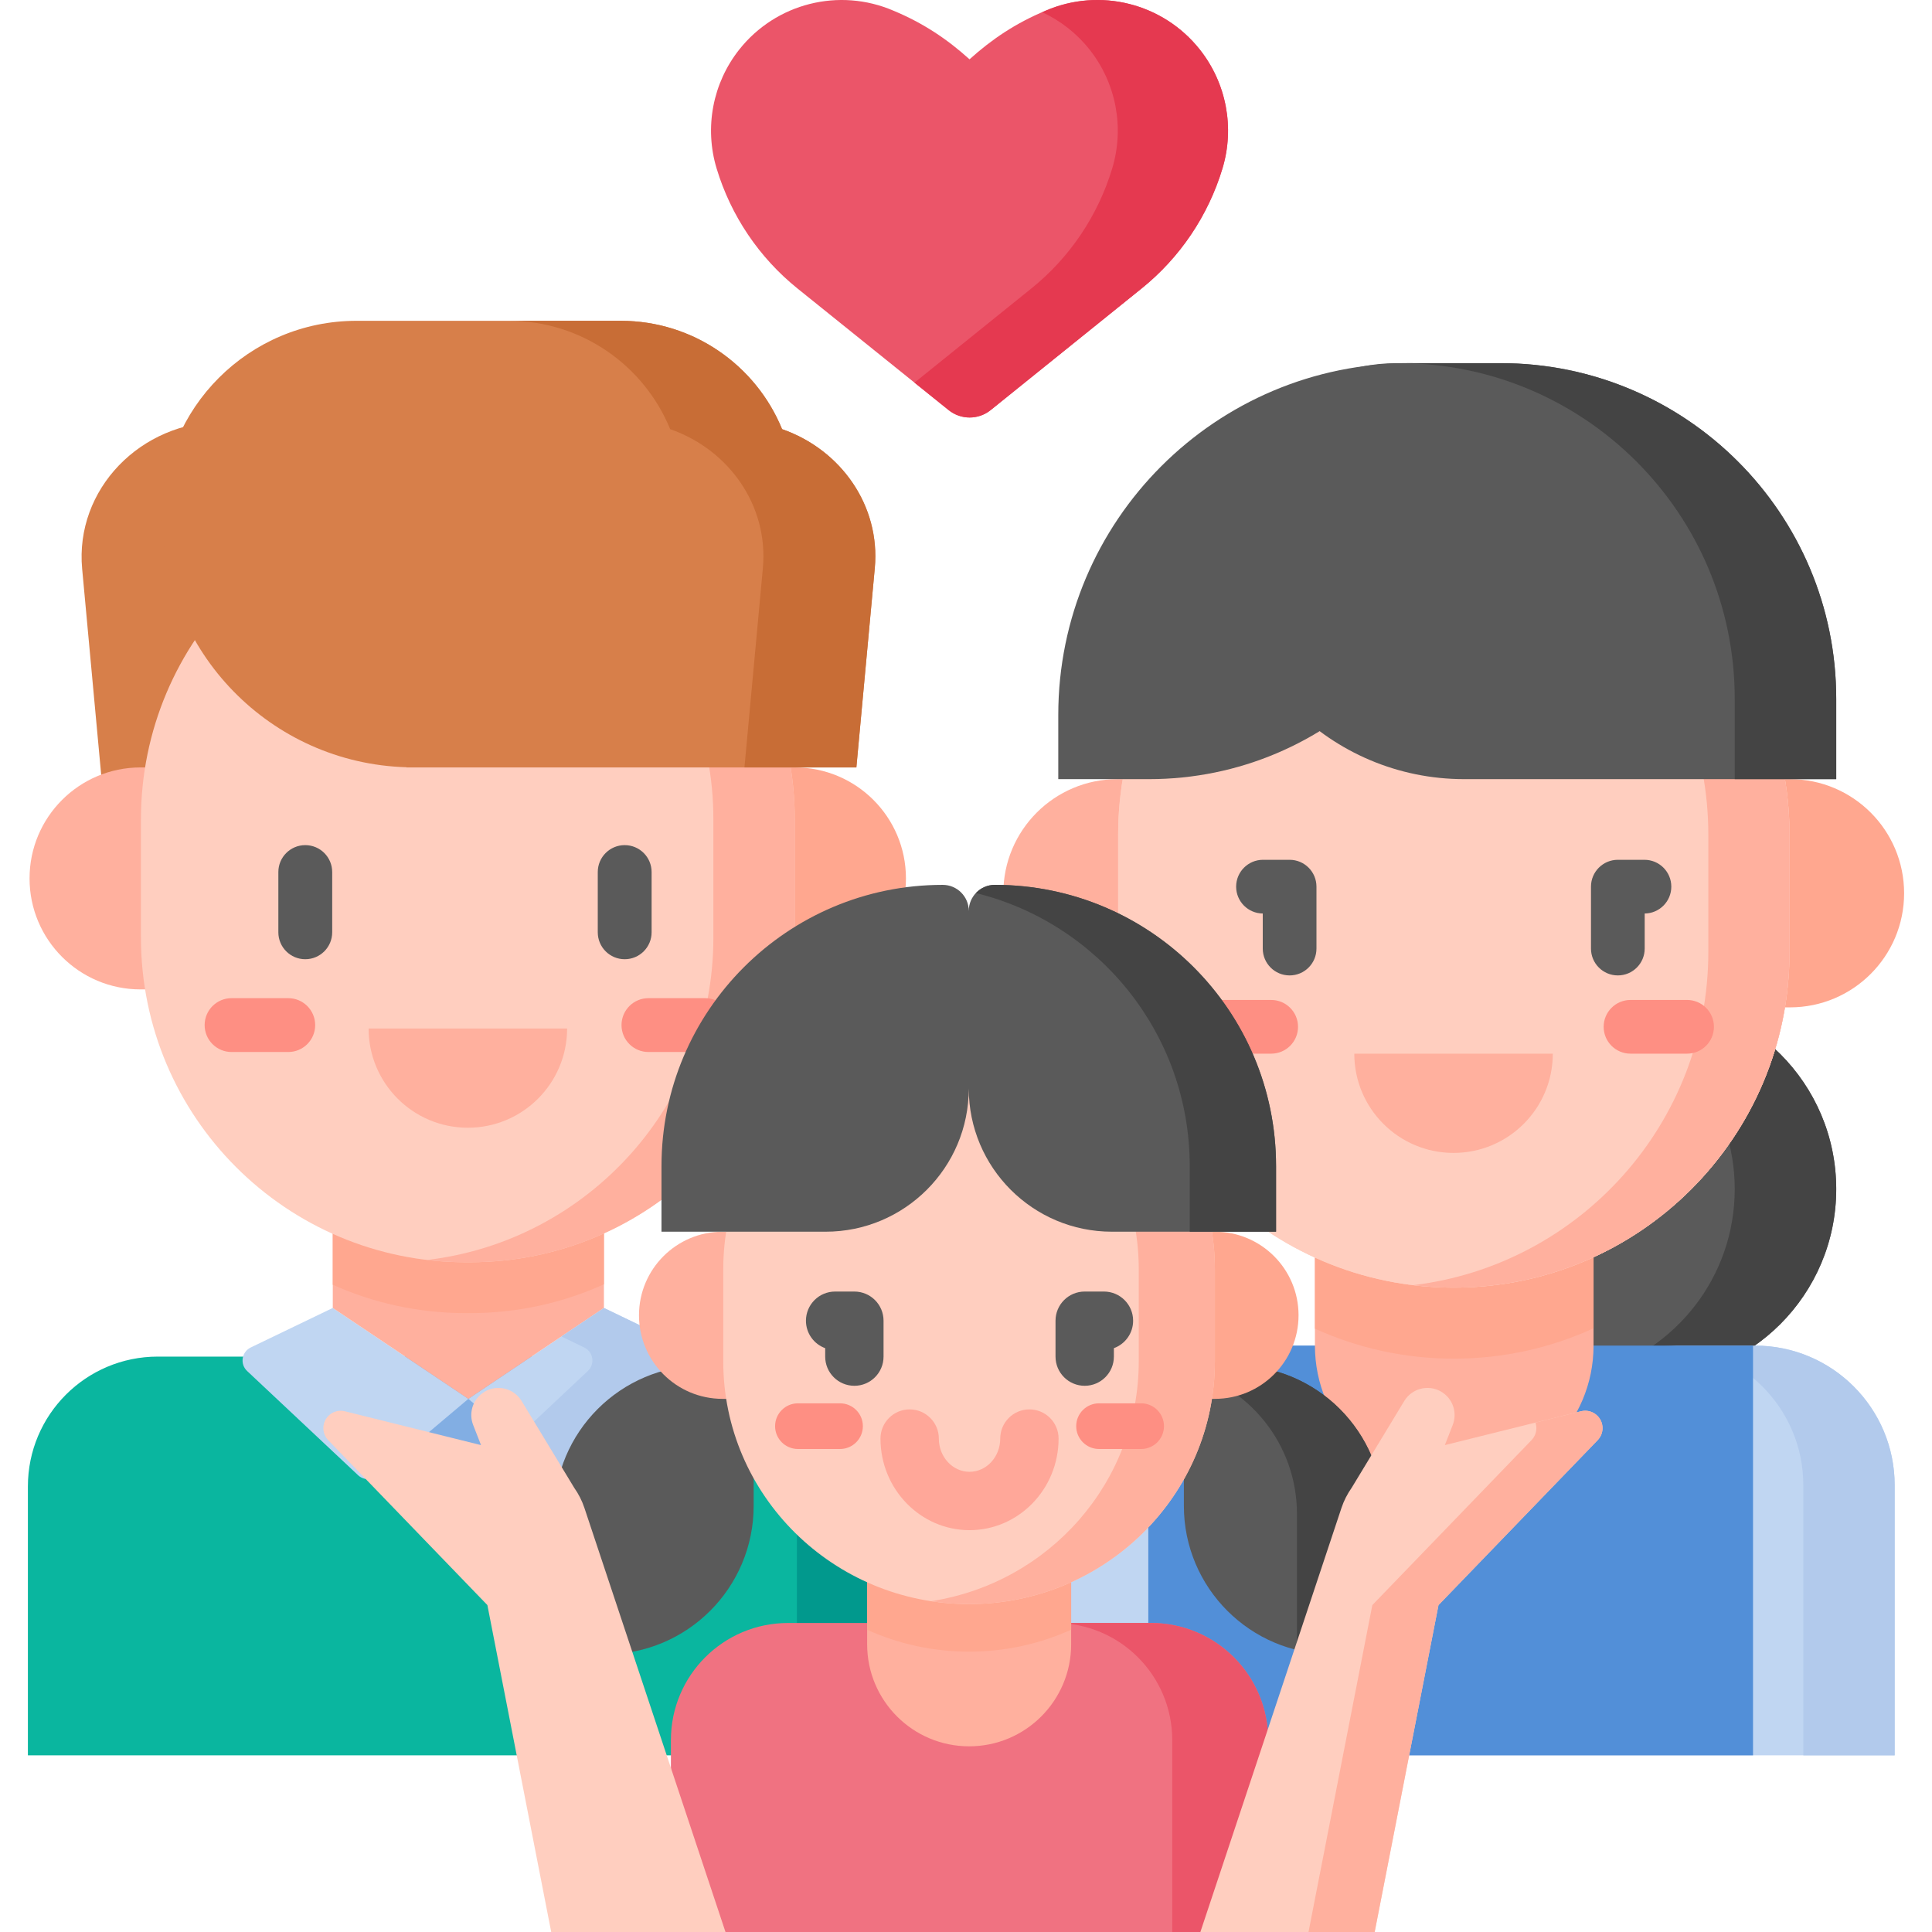
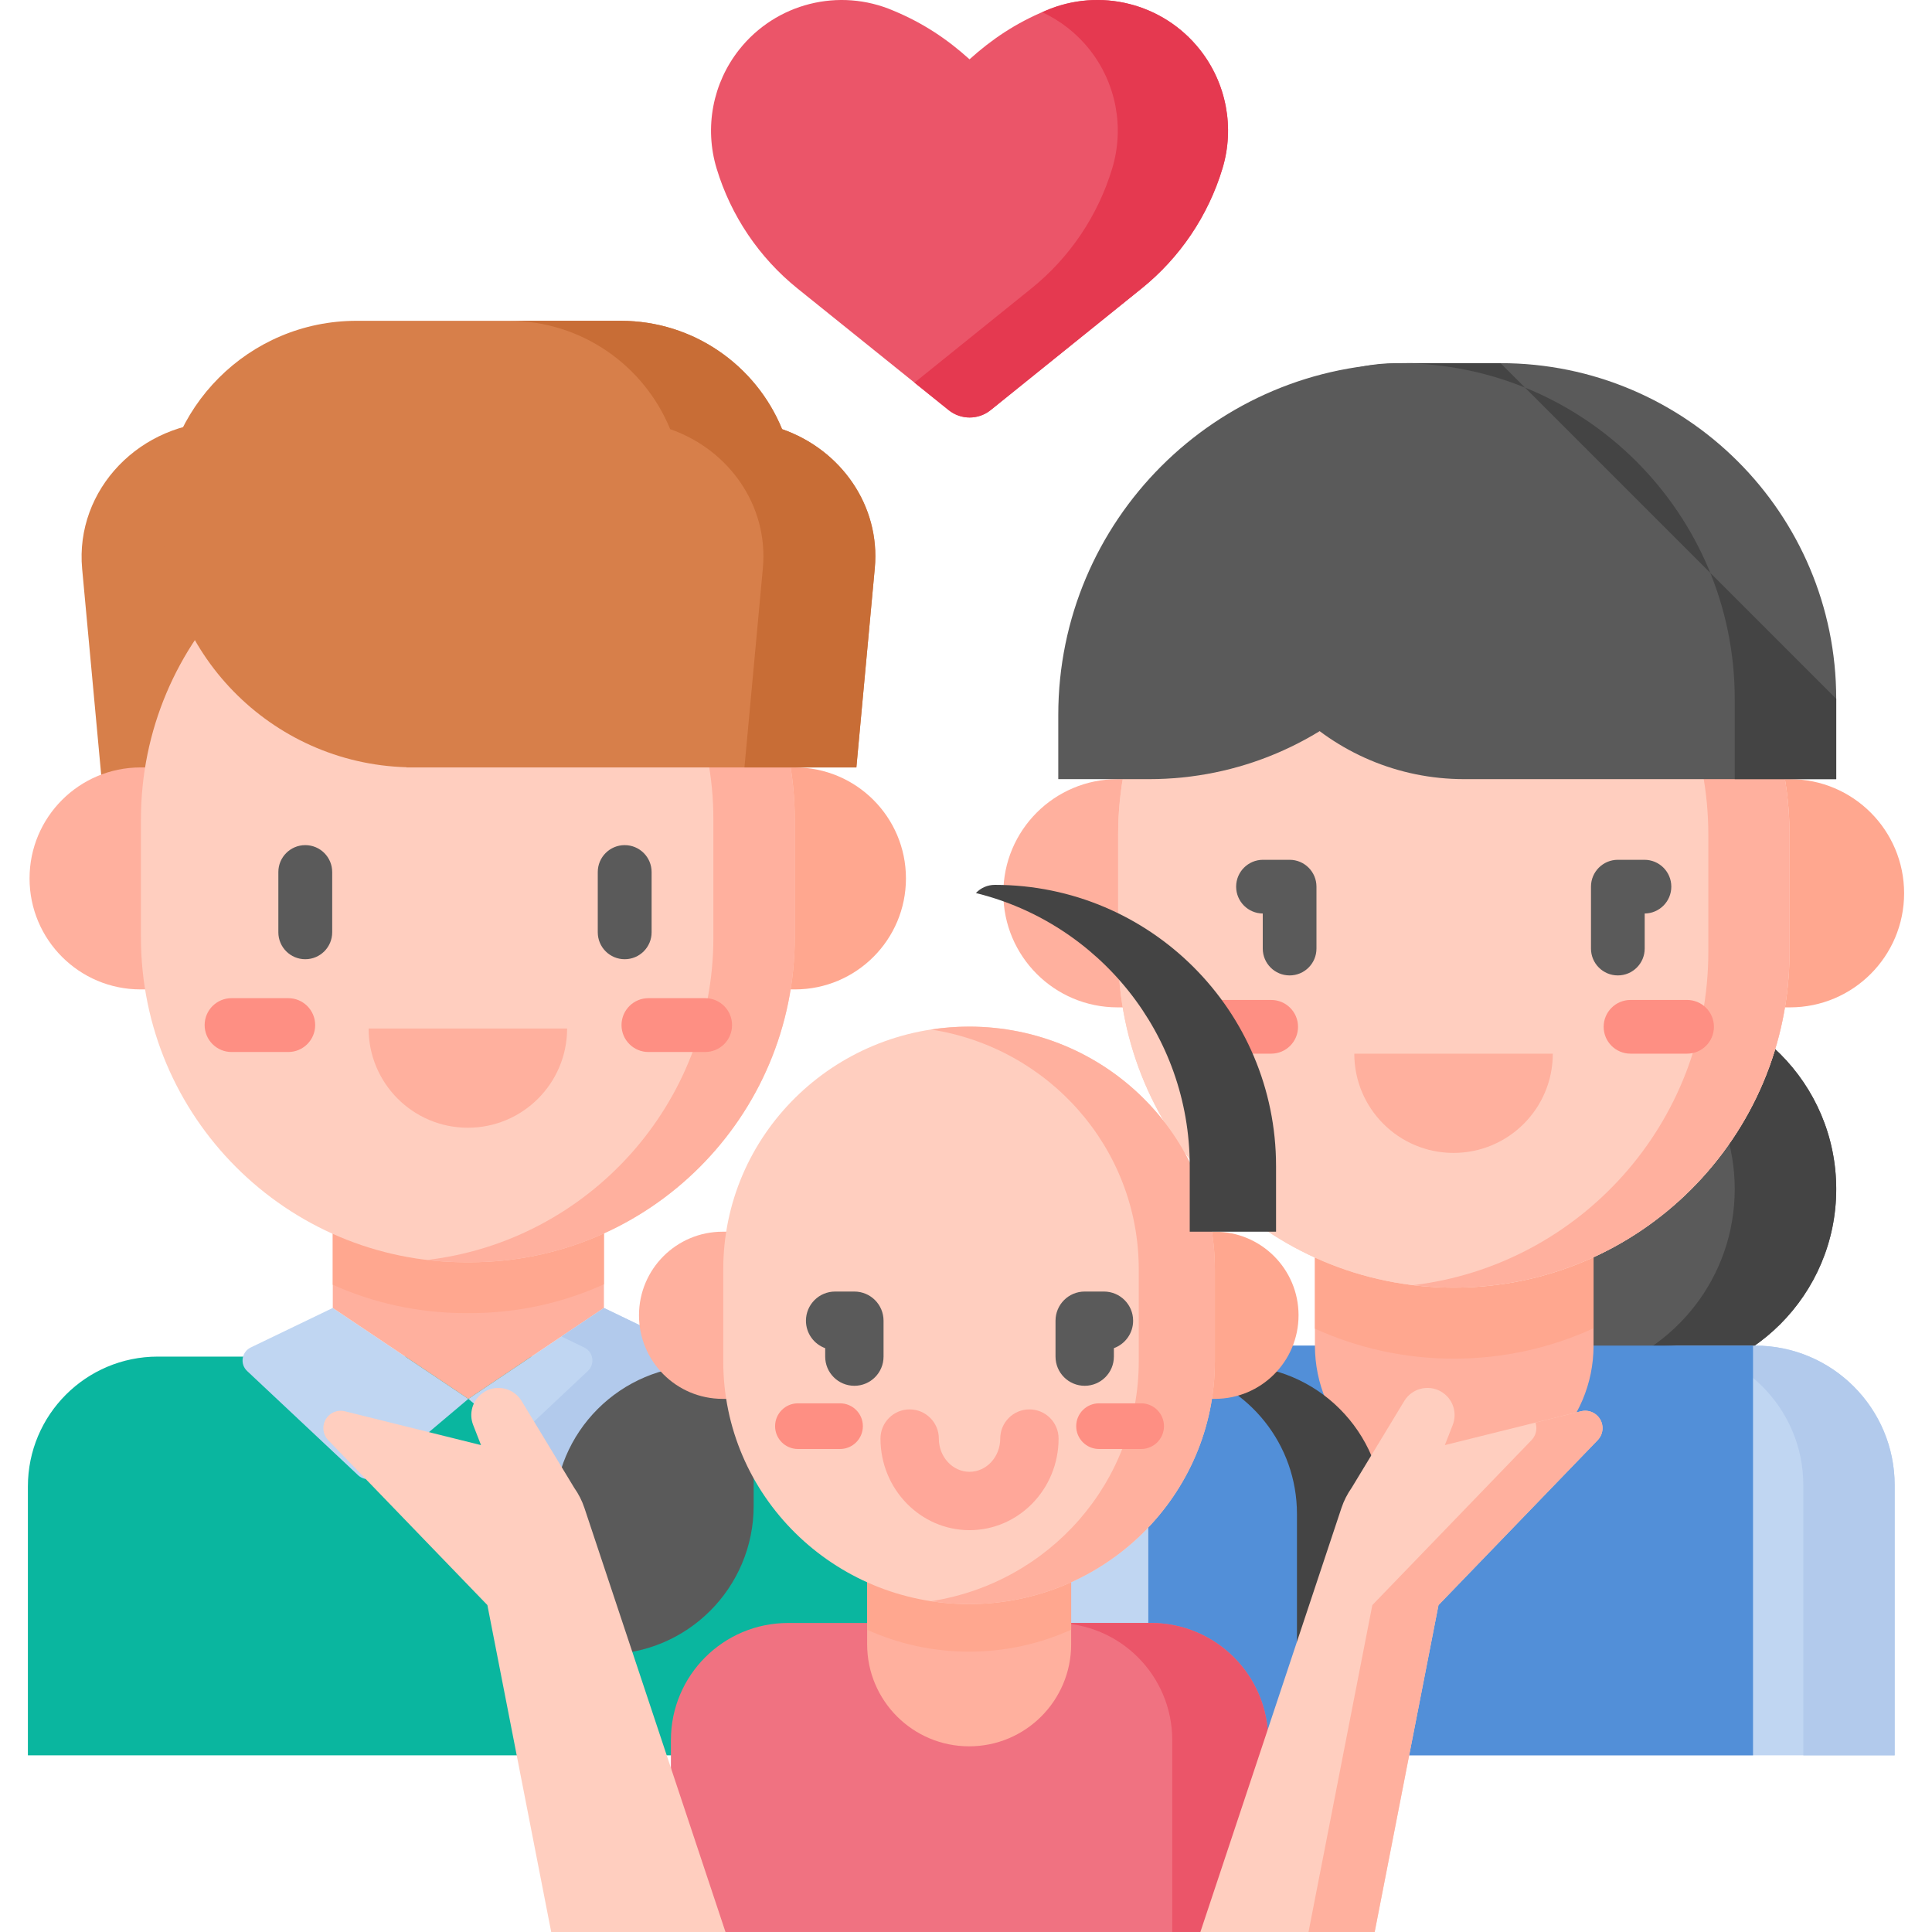
<svg xmlns="http://www.w3.org/2000/svg" id="Capa_1" height="512" viewBox="0 0 512 512" width="512">
  <g>
    <g>
      <path d="m107.739 111.714h-48.523c-22.064 0-39.384 18.045-37.446 39.014l8.166 88.358h77.804v-127.372z" fill="#d77f4a" />
      <path d="m205.065 359.514c-6.609 0-155.507 0-162.163 0h-1.09c-19.01 0-34.421 15.411-34.421 34.421v71.247h233.453v-71.247c-.001-17.781-13.713-34.421-35.779-34.421z" fill="#0ab69f" />
-       <path d="m88.201 359.514c.236 19.639 16.221 35.488 35.916 35.488s35.679-15.849 35.916-35.488z" fill="#82aee3" />
      <path d="m124.117 370.715-35.927-24.095-21.744 10.476c-2.419 1.165-2.915 4.395-.958 6.233l29.407 27.619c1.415 1.329 3.601 1.387 5.085.135z" fill="#c0d6f2" />
      <path d="m124.117 370.715 35.927-24.095 21.744 10.476c2.419 1.165 2.915 4.395.958 6.233l-29.407 27.619c-1.415 1.329-3.601 1.387-5.085.135z" fill="#c0d6f2" />
      <path d="m160.044 273.062h-71.854v73.558l35.927 24.094 35.927-24.094z" fill="#ffb09e" />
-       <path d="m205.065 359.514c-1.741 0-13.366 0-29.659 0 22.066 0 35.778 16.64 35.778 34.421v71.247h29.659v-71.247c0-17.781-13.712-34.421-35.778-34.421z" fill="#01998d" />
      <path d="m181.787 357.095-21.744-10.476-11.272 7.56 6.053 2.916c2.419 1.165 2.915 4.395.958 6.233l-19.129 17.966 11.599 9.789c1.484 1.252 3.67 1.194 5.085-.135l29.407-27.619c1.958-1.838 1.462-5.068-.957-6.234z" fill="#b2caec" />
      <path d="m88.19 340.468c10.755 4.831 22.68 7.521 35.234 7.521h1.128c12.654 0 24.67-2.732 35.491-7.636v-69.987h-71.853z" fill="#ffa78f" />
      <path d="m81.66 203.378v58.826" fill="#ffcebf" />
      <path d="m166.308 262.204v-58.826" fill="#ffcebf" />
      <path d="m81.66 262.204h-44.417c-16.244 0-29.413-13.169-29.413-29.413s13.169-29.413 29.413-29.413h44.417z" fill="#ffb09e" />
      <path d="m166.308 203.378h44.364c16.244 0 29.413 13.169 29.413 29.413s-13.169 29.413-29.413 29.413h-44.364z" fill="#ffa78f" />
      <path d="m124.552 334.508h-1.128c-47.536 0-86.072-38.536-86.072-86.072v-31.291c0-47.536 38.536-86.072 86.072-86.072h1.128c47.536 0 86.072 38.536 86.072 86.072v31.291c0 47.536-38.536 86.072-86.072 86.072z" fill="#ffcebf" />
      <path d="m124.552 131.074h-1.128c-3.459 0-6.869.21-10.221.607 42.718 5.055 75.851 41.388 75.851 85.465v31.291c0 44.077-33.133 80.41-75.851 85.465 3.352.397 6.762.607 10.221.607h1.128c47.536 0 86.072-38.536 86.072-86.072v-31.291c0-47.537-38.536-86.072-86.072-86.072z" fill="#ffb09e" />
      <g>
        <g>
          <path d="m186.869 278.793h-15.026c-3.94 0-7.134-3.193-7.134-7.134s3.194-7.134 7.134-7.134h15.026c3.94 0 7.134 3.193 7.134 7.134s-3.194 7.134-7.134 7.134z" fill="#fe8f83" />
        </g>
        <g>
          <path d="m76.391 278.793h-15.026c-3.94 0-7.134-3.193-7.134-7.134s3.194-7.134 7.134-7.134h15.026c3.94 0 7.134 3.193 7.134 7.134s-3.194 7.134-7.134 7.134z" fill="#fe8f83" />
        </g>
      </g>
      <path d="m207.26 113.73c-6.893-16.842-23.437-28.712-42.761-28.712h-70.024c-28.483 0-51.573 23.09-51.573 51.573 0 36.231 28.856 65.703 64.837 66.738v.049h119.207l4.88-52.803c1.539-16.657-9.078-31.457-24.566-36.845z" fill="#d77f4a" />
      <path d="m207.26 113.73c-6.893-16.842-23.437-28.712-42.761-28.712h-29.659c19.324 0 35.868 11.87 42.761 28.712 15.488 5.388 26.105 20.189 24.566 36.845l-4.88 52.803h29.659l4.88-52.803c1.539-16.657-9.078-31.457-24.566-36.845z" fill="#c86d36" />
      <g>
        <g>
          <path d="m80.901 254.204c-3.94 0-7.134-3.193-7.134-7.134v-15.967c0-3.94 3.194-7.134 7.134-7.134s7.134 3.193 7.134 7.134v15.967c0 3.94-3.194 7.134-7.134 7.134z" fill="#5a5a5a" />
        </g>
        <g>
          <path d="m165.549 254.204c-3.94 0-7.134-3.193-7.134-7.134v-15.967c0-3.94 3.194-7.134 7.134-7.134s7.134 3.193 7.134 7.134v15.967c0 3.94-3.194 7.134-7.134 7.134z" fill="#5a5a5a" />
        </g>
      </g>
      <path d="m150.292 272.557c0 14.527-11.777 26.304-26.304 26.304s-26.304-11.777-26.304-26.304z" fill="#ffb09e" />
    </g>
    <g>
      <g>
        <path d="m502.109 465.182h-235.336v-71.575c0-20.439 16.569-37.008 37.008-37.008h118.524l19.809 3.461 22.985-3.461c20.439 0 37.008 16.569 37.008 37.008v71.575z" fill="#c0d6f2" />
        <path d="m436.003 365.737c-27.954 0-50.615-22.661-50.615-50.615s22.661-50.615 50.615-50.615 50.615 22.661 50.615 50.615-22.661 50.615-50.615 50.615z" fill="#5a5a5a" />
        <path d="m436.003 264.507c-4.659 0-9.165.642-13.449 1.821 21.423 5.892 37.166 25.499 37.166 48.794s-15.743 42.902-37.166 48.794c4.284 1.178 8.791 1.821 13.449 1.821 27.954 0 50.615-22.661 50.615-50.615s-22.661-50.615-50.615-50.615z" fill="#444" />
        <path d="m465.101 356.598h-24.209c20.439 0 37.008 16.569 37.008 37.008v71.575h24.209v-71.575c0-20.438-16.569-37.008-37.008-37.008z" fill="#b2caec" />
        <path d="m304.314 356.598h160.255v108.584h-160.255z" fill="#528fd8" />
        <path d="m385.388 393.524c-20.389 0-36.918-16.529-36.918-36.918v-88.845h73.836v88.845c0 20.389-16.529 36.918-36.918 36.918z" fill="#ffb09e" />
        <path d="m348.47 352.107c11.218 5.106 23.682 7.952 36.811 7.952 13.213 0 25.751-2.884 37.025-8.052v-84.246h-73.836z" fill="#ffa78f" />
        <path d="m341.76 266.962h-45.626c-16.701 0-30.24-13.539-30.24-30.24s13.539-30.24 30.24-30.24h45.626z" fill="#ffb09e" />
        <path d="m428.743 206.482h45.626c16.701 0 30.24 13.539 30.24 30.24s-13.539 30.24-30.24 30.24h-45.626z" fill="#ffa78f" />
        <path d="m385.281 341.23c-49.133 0-88.963-39.83-88.963-88.962v-31.054c0-49.133 39.83-88.962 88.962-88.962 49.133 0 88.962 39.83 88.962 88.962v31.054c.002 49.132-39.828 88.962-88.961 88.962z" fill="#ffcebf" />
-         <path d="m385.281 132.252c-4.107 0-8.146.284-12.105.823 43.406 5.906 76.858 43.113 76.858 88.14v31.053c0 45.026-33.452 82.234-76.858 88.139 3.959.539 7.998.823 12.104.823 49.133 0 88.962-39.83 88.962-88.963v-31.053c.002-49.133-39.828-88.962-88.961-88.962z" fill="#ffb09e" />
        <path d="m385.281 341.23c-49.133 0-88.963-39.83-88.963-88.962v-31.054c0-49.133 39.83-88.962 88.962-88.962 49.133 0 88.962 39.83 88.962 88.962v31.054c.002 49.132-39.828 88.962-88.961 88.962z" fill="#ffcebf" />
        <g>
          <path d="m428.743 258.497c-3.931 0-7.117-3.186-7.117-7.117v-16.408c0-3.931 3.186-7.117 7.117-7.117h7.054c3.931 0 7.117 3.186 7.117 7.117 0 3.91-3.153 7.083-7.054 7.117v9.291c0 3.931-3.186 7.117-7.117 7.117z" fill="#5a5a5a" />
        </g>
        <g>
          <path d="m341.76 258.497c-3.931 0-7.117-3.186-7.117-7.117v-9.291c-3.902-.034-7.054-3.207-7.054-7.117 0-3.931 3.186-7.117 7.117-7.117h7.054c3.931 0 7.117 3.186 7.117 7.117v16.408c0 3.931-3.187 7.117-7.117 7.117z" fill="#5a5a5a" />
        </g>
        <path d="m385.281 132.252c-3.643 0-7.232.224-10.76.649 44.058 5.312 78.203 42.823 78.203 88.313v31.053c0 45.49-34.145 83.001-78.203 88.313 3.528.425 7.117.65 10.759.65 49.133 0 88.962-39.83 88.962-88.963v-31.053c.002-49.133-39.828-88.962-88.961-88.962z" fill="#ffb09e" />
        <path d="m304.483 206.482h-24.029v-17.02c0-51.485 41.737-93.222 93.222-93.222h.258c9.542 0 17.278 7.735 17.278 17.278v6.236c0 47.898-38.83 86.728-86.729 86.728z" fill="#5a5a5a" />
        <path d="m486.618 206.482h-98.569c-35.402 0-64.102-28.699-64.102-64.102 0-25.483 20.658-46.141 46.141-46.141h27.568c49.133 0 88.963 39.83 88.963 88.963v21.28z" fill="#5a5a5a" />
-         <path d="m397.656 96.239h-26.899c49.133 0 88.963 39.83 88.963 88.963v21.28h26.899v-21.28c-.001-49.133-39.831-88.963-88.963-88.963z" fill="#444" />
+         <path d="m397.656 96.239h-26.899c49.133 0 88.963 39.83 88.963 88.963v21.28h26.899v-21.28z" fill="#444" />
        <g>
          <g>
            <path d="m447.093 279.231h-14.991c-3.931 0-7.117-3.186-7.117-7.117s3.186-7.117 7.117-7.117h14.991c3.931 0 7.117 3.186 7.117 7.117s-3.187 7.117-7.117 7.117z" fill="#fe8f83" />
          </g>
          <g>
            <path d="m336.875 279.231h-14.991c-3.931 0-7.117-3.186-7.117-7.117s3.186-7.117 7.117-7.117h14.991c3.931 0 7.117 3.186 7.117 7.117s-3.187 7.117-7.117 7.117z" fill="#fe8f83" />
          </g>
        </g>
      </g>
      <path d="m411.509 279.231c0 14.527-11.777 26.304-26.304 26.304s-26.304-11.777-26.304-26.304z" fill="#ffb09e" />
    </g>
    <path d="m251.395 108.682c3.253 2.618 7.891 2.616 11.142-.004l39.993-32.222c10.184-8.205 17.655-19.292 21.436-31.811 3.275-10.842 1.041-22.6-5.981-31.485-9.722-12.302-26.497-16.537-40.893-10.323-7.838 3.255-14.192 7.506-20.155 12.88-5.939-5.353-12.293-9.615-20.155-12.88-14.396-6.214-31.171-1.979-40.893 10.323-7.022 8.886-9.256 20.644-5.981 31.485 3.781 12.519 11.252 23.606 21.436 31.811z" fill="#eb5569" />
    <g>
      <path d="m317.985 13.16c-9.722-12.302-26.497-16.537-40.893-10.323-.307.127-.597.267-.9.397 4.796 2.227 9.128 5.567 12.572 9.926 7.022 8.886 9.256 20.644 5.981 31.485-3.781 12.519-11.252 23.606-21.436 31.811l-30.962 24.946 9.048 7.28c3.253 2.618 7.891 2.616 11.142-.004l39.993-32.222c10.184-8.205 17.655-19.292 21.436-31.811 3.275-10.841 1.042-22.599-5.981-31.485z" fill="#e53950" />
    </g>
    <g>
      <path d="m211.989 430.108h-3.156c-17.14 0-31.035 13.895-31.035 31.035v50.857h158.278v-50.857c0-17.14-13.895-31.035-31.035-31.035z" fill="#f07281" />
      <path d="m305.041 430.108h-25.419c17.14 0 31.035 13.895 31.035 31.035v50.857h25.419v-50.857c0-17.14-13.895-31.035-31.035-31.035z" fill="#eb5569" />
      <path d="m256.834 462.794c-14.929 0-27.032-12.102-27.032-27.032v-65.052h54.063v65.053c0 14.929-12.102 27.031-27.031 27.031z" fill="#ffb09e" />
      <path d="m229.802 431.913c8.231 3.711 17.372 5.794 27.01 5.794 9.655 0 18.811-2.091 27.053-5.813v-61.184h-54.063z" fill="#ffa78f" />
-       <path d="m353.074 438.4h13.509v-37.197c0-21.724-17.611-39.335-39.335-39.335h-13.509v37.197c0 21.724 17.611 39.335 39.335 39.335z" fill="#5a5a5a" />
      <path d="m327.248 361.867h-13.509v1.131c17.2 4.204 29.968 19.709 29.968 38.204v36.066c3.003.734 6.138 1.132 9.368 1.132h13.509v-37.198c0-21.724-17.611-39.335-39.336-39.335z" fill="#444" />
      <path d="m160.393 438.4h-13.509v-37.197c0-21.724 17.611-39.335 39.335-39.335h13.509v37.197c0 21.724-17.611 39.335-39.335 39.335z" fill="#5a5a5a" />
      <path d="m224.991 370.71h-33.504c-12.232 0-22.148-9.916-22.148-22.148s9.916-22.148 22.148-22.148h33.504z" fill="#ffb09e" />
      <path d="m288.476 326.413h33.504c12.232 0 22.148 9.916 22.148 22.148s-9.916 22.148-22.148 22.148h-33.504z" fill="#ffa78f" />
      <path d="m256.812 272.064c-35.978 0-65.143 28.806-65.143 64.34v4.349 20.007c0 35.534 29.166 64.34 65.143 64.34 35.978 0 65.143-28.806 65.143-64.34v-24.356c.001-35.534-29.165-64.34-65.143-64.34z" fill="#ffcebf" />
      <path d="m256.813 272.064c-3.431 0-6.799.266-10.087.771 31.187 4.789 55.057 31.424 55.057 63.569v24.356c0 32.145-23.869 58.78-55.057 63.569 3.288.505 6.655.771 10.087.771 35.978 0 65.144-28.806 65.144-64.339v-24.356c-.001-35.535-29.167-64.341-65.144-64.341z" fill="#ffb09e" />
      <g>
        <path d="m222.619 383.999h-11.16c-3.342 0-6.051-2.709-6.051-6.051s2.709-6.051 6.051-6.051h11.16c3.342 0 6.051 2.709 6.051 6.051s-2.709 6.051-6.051 6.051z" fill="#fe8f83" />
      </g>
      <g>
        <path d="m302.415 383.999h-11.16c-3.342 0-6.051-2.709-6.051-6.051s2.709-6.051 6.051-6.051h11.16c3.342 0 6.051 2.709 6.051 6.051s-2.709 6.051-6.051 6.051z" fill="#fe8f83" />
      </g>
-       <path d="m263.64 234.498c-3.814 0-6.906 3.092-6.906 6.906 0-3.814-3.092-6.906-6.906-6.906-41.16 0-74.527 33.367-74.527 74.527v17.389h43.489c20.956 0 37.944-16.988 37.945-37.943.001 20.956 16.989 37.943 37.945 37.943h43.489v-17.389c-.002-41.16-33.369-74.527-74.529-74.527z" fill="#5a5a5a" />
      <g>
        <path d="m263.64 234.498c-1.979 0-3.758.836-5.017 2.17 32.532 8.004 56.667 37.355 56.667 72.357v17.389h22.877v-17.389c0-41.16-33.367-74.527-74.527-74.527z" fill="#444" />
      </g>
      <g>
        <path d="m256.937 405.51c-13.014 0-23.601-10.889-23.601-24.273 0-4.271 3.462-7.733 7.733-7.733s7.733 3.462 7.733 7.733c0 4.856 3.649 8.807 8.134 8.807s8.134-3.95 8.134-8.807c0-4.271 3.462-7.733 7.733-7.733s7.733 3.462 7.733 7.733c.002 13.384-10.585 24.273-23.599 24.273z" fill="#ffa799" />
      </g>
      <g>
        <path d="m287.457 367.248c-4.271 0-7.733-3.462-7.733-7.733v-9.51c0-4.271 3.462-7.733 7.733-7.733h5.099c4.271 0 7.733 3.462 7.733 7.733 0 3.346-2.125 6.196-5.099 7.273v2.236c.001 4.272-3.461 7.734-7.733 7.734z" fill="#5a5a5a" />
      </g>
      <g>
        <path d="m226.417 367.248c-4.271 0-7.733-3.462-7.733-7.733v-2.236c-2.975-1.077-5.099-3.927-5.099-7.273 0-4.271 3.462-7.733 7.733-7.733h5.099c4.271 0 7.733 3.462 7.733 7.733v9.51c0 4.27-3.462 7.732-7.733 7.732z" fill="#5a5a5a" />
      </g>
    </g>
    <path d="m418.979 374.001-36.077 8.965 2.087-5.344c1.166-2.985.216-6.381-2.329-8.327-3.398-2.599-8.3-1.674-10.517 1.985l-13.939 23.001c-1.139 1.618-2.06 3.407-2.702 5.335l-37.388 112.384h46.187l16.915-86.635 42.181-43.707c.827-.857 1.29-2.002 1.29-3.193 0-2.99-2.807-5.185-5.708-4.464z" fill="#ffcebf" />
    <g>
      <path d="m418.979 374.001-12.067 2.999c.154.458.242.948.242 1.464 0 1.191-.462 2.336-1.29 3.193l-42.181 43.707-16.914 86.636h17.533l16.915-86.635 42.181-43.707c.827-.857 1.29-2.002 1.29-3.193-.001-2.99-2.808-5.185-5.709-4.464z" fill="#ffb09e" />
    </g>
    <path d="m152.174 394.281-13.939-23.001c-2.217-3.659-7.119-4.584-10.517-1.985-2.545 1.947-3.495 5.342-2.33 8.327l2.087 5.344-36.077-8.965c-2.901-.721-5.708 1.474-5.708 4.463 0 1.191.462 2.336 1.29 3.193l42.181 43.707 16.915 86.636h46.187l-37.388-112.384c-.641-1.928-1.562-3.717-2.701-5.335z" fill="#ffcebf" />
  </g>
</svg>